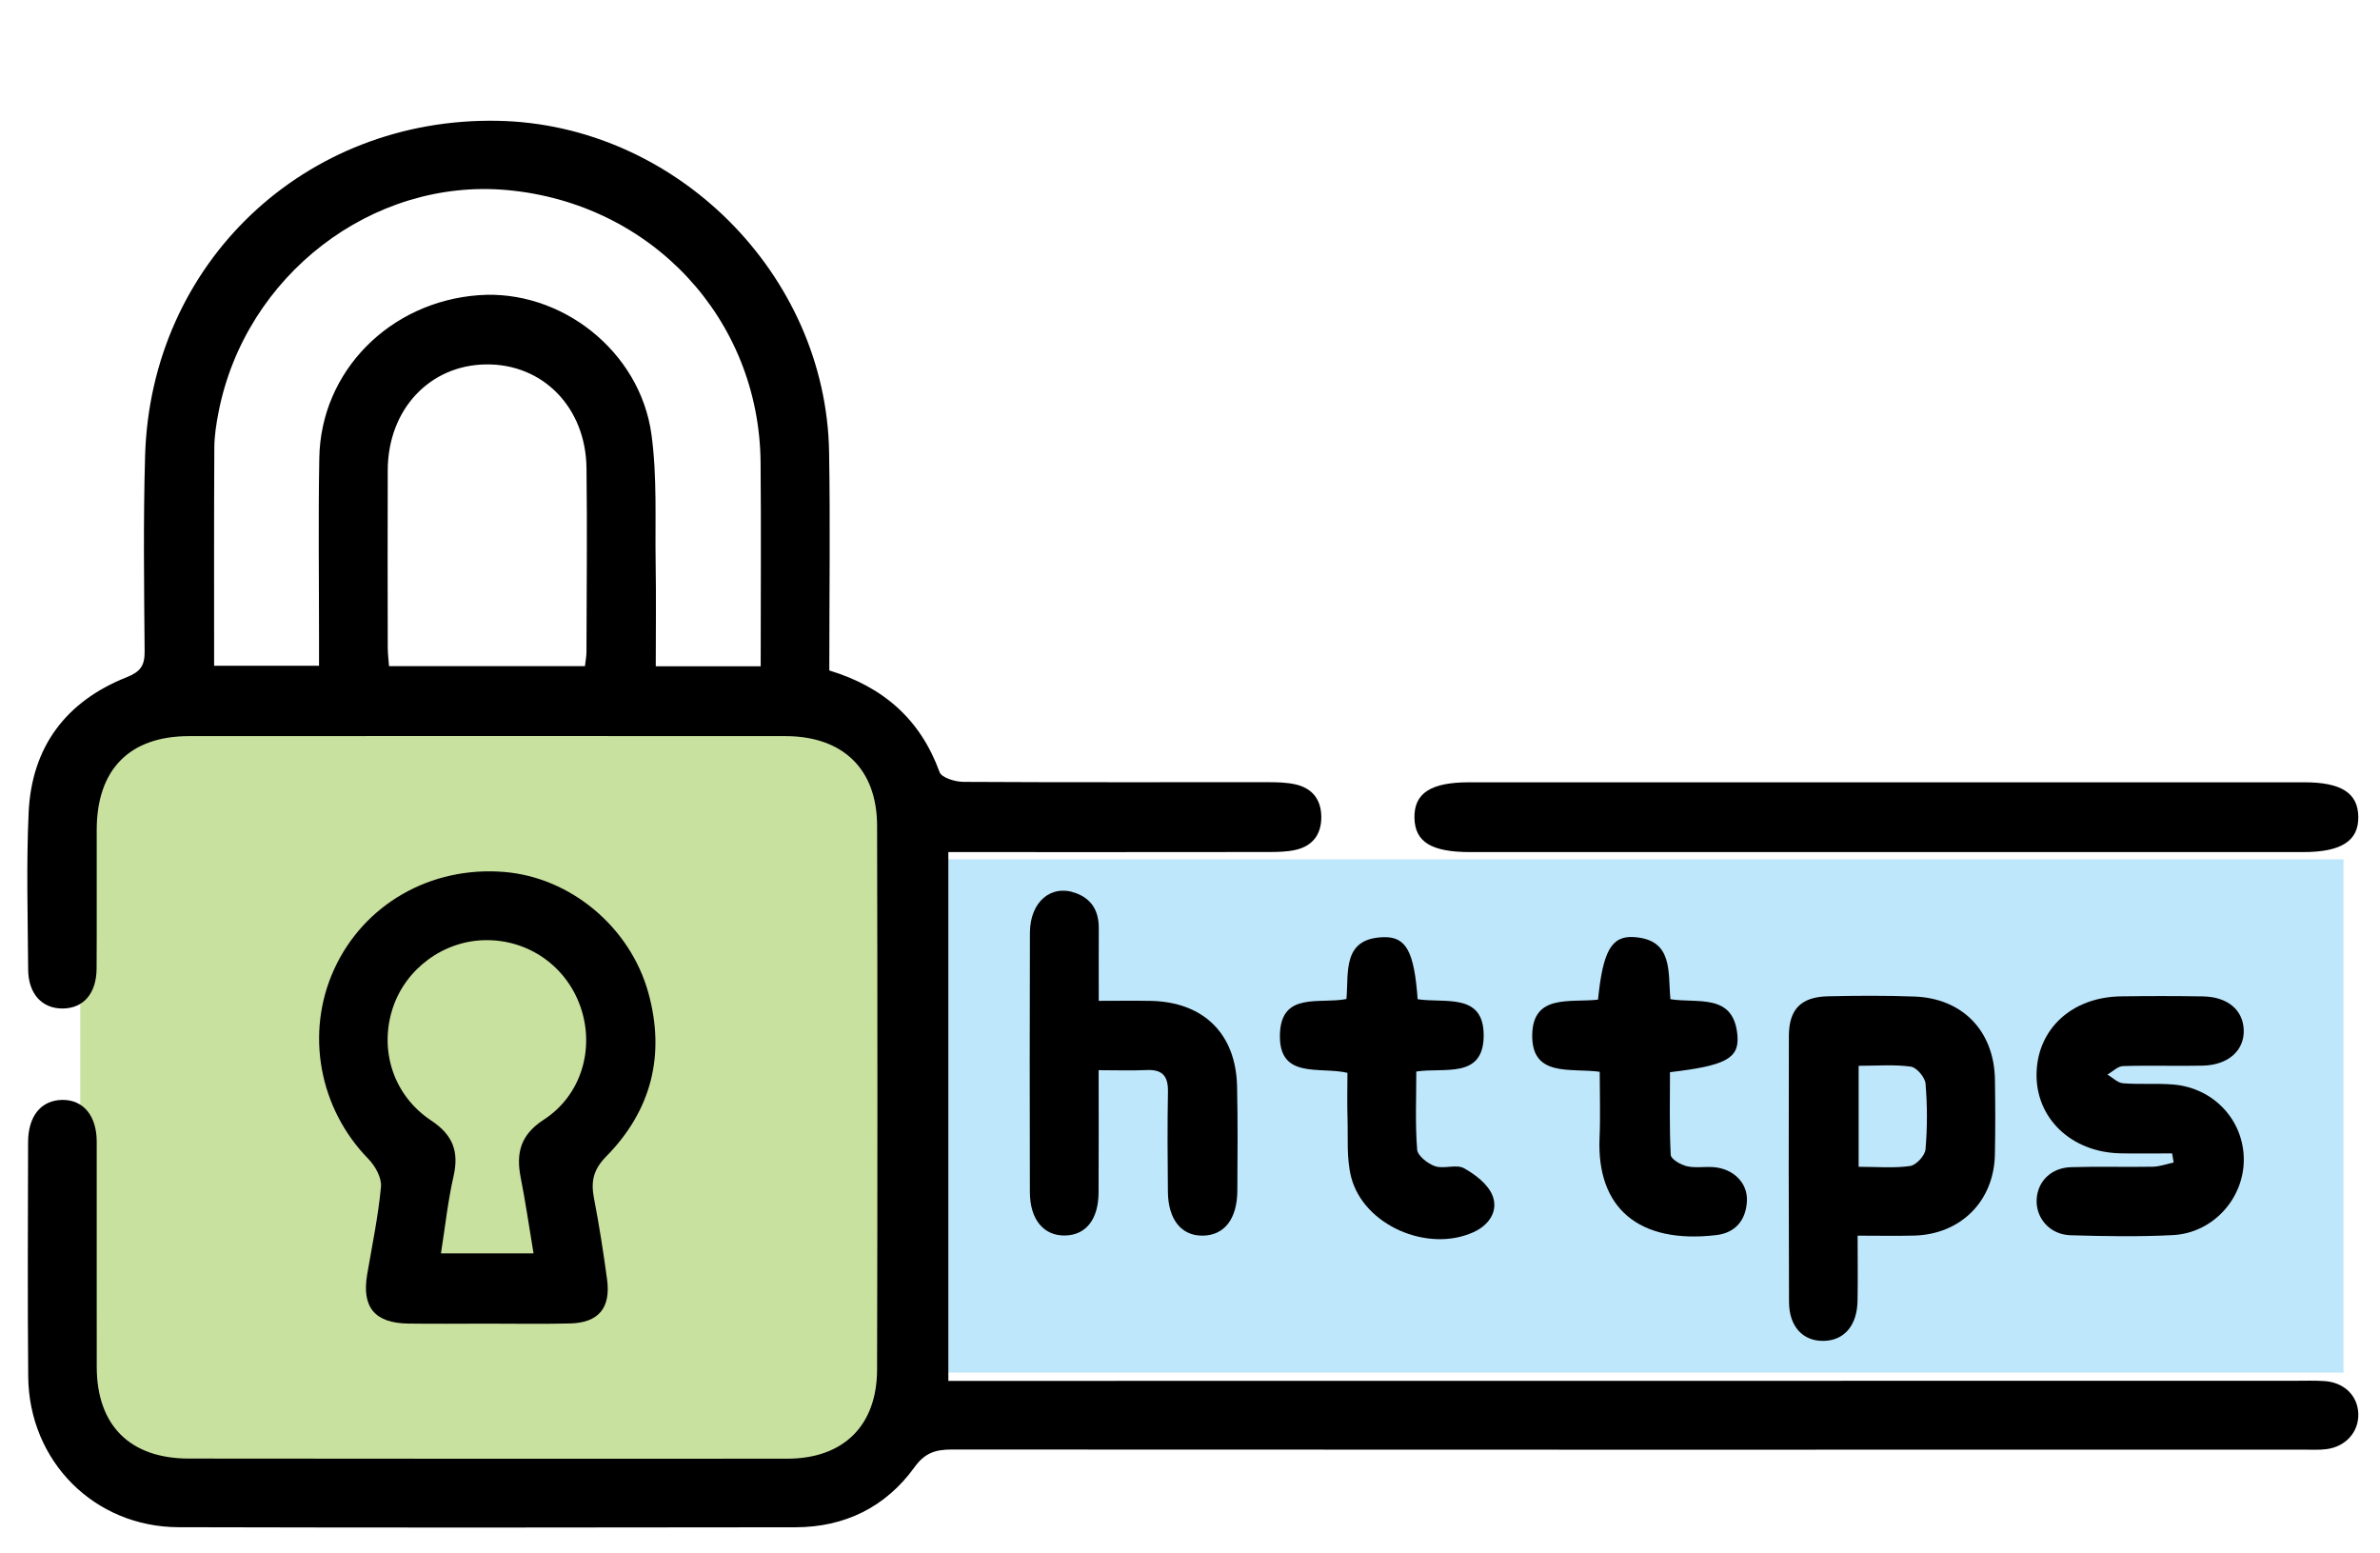
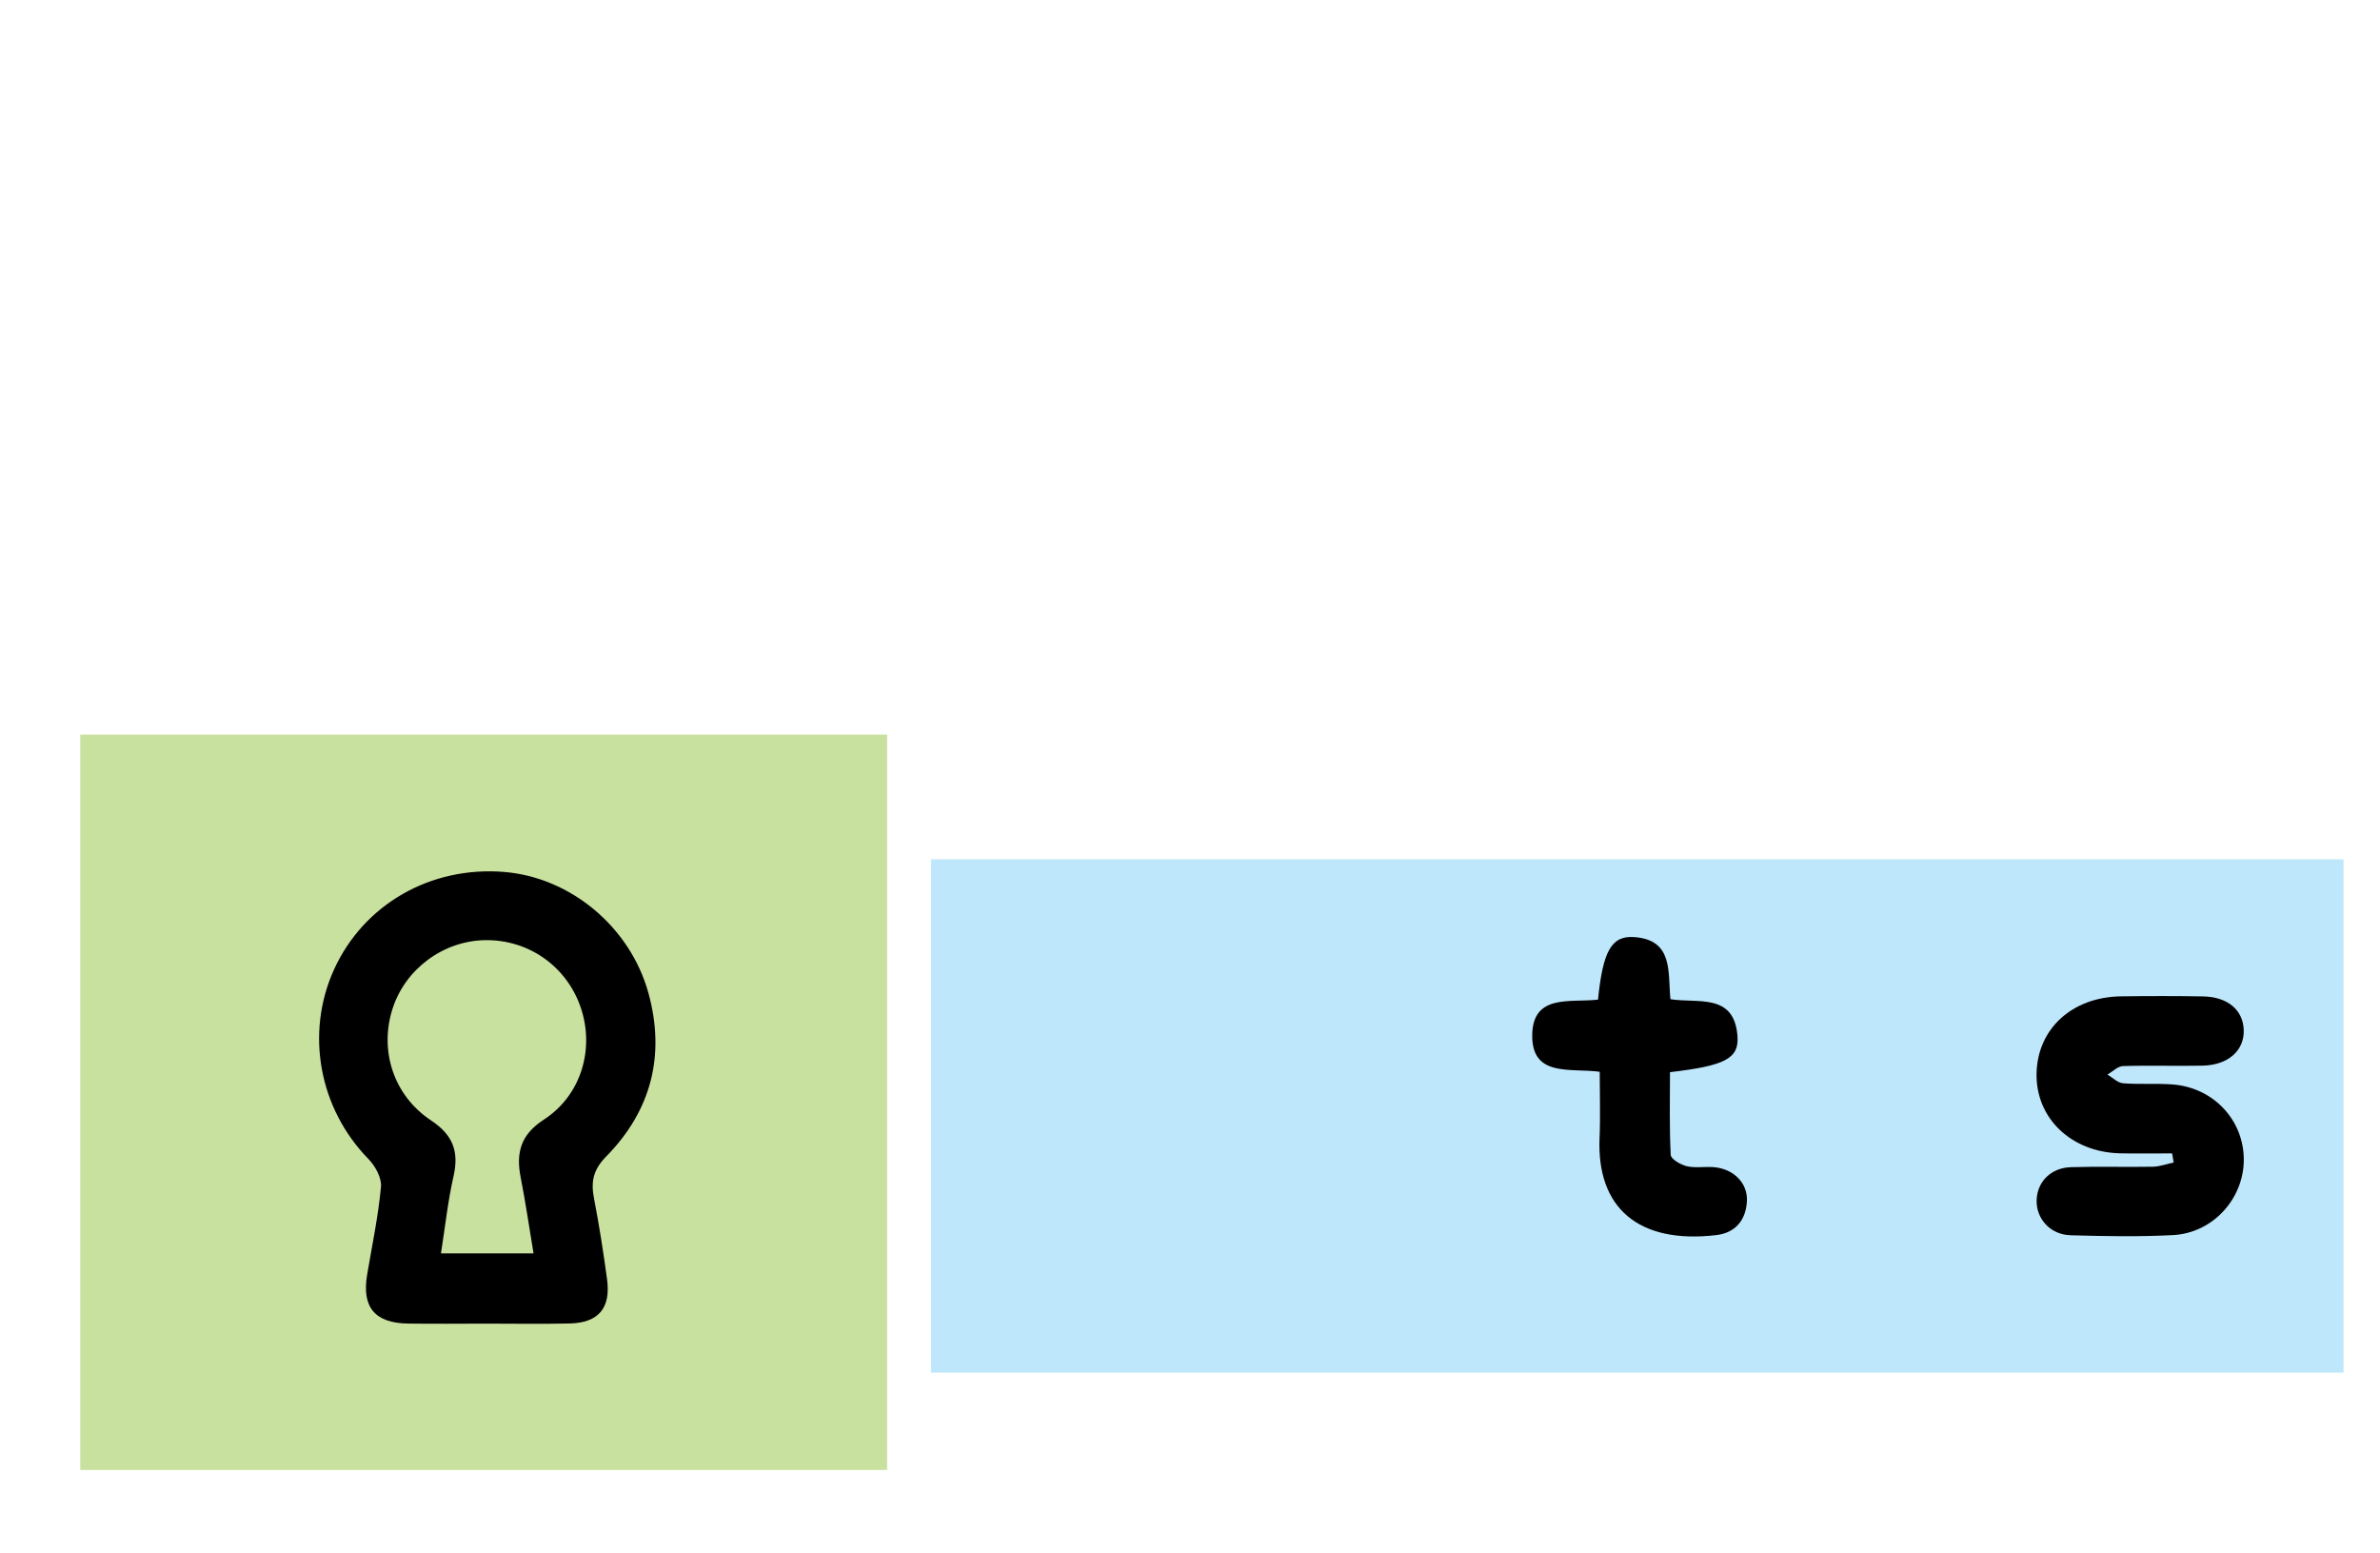
<svg xmlns="http://www.w3.org/2000/svg" version="1.1" id="layer" x="0px" y="0px" width="326.422px" height="212.989px" viewBox="187.96 184.096 326.422 212.989" enable-background="new 187.96 184.096 326.422 212.989" xml:space="preserve">
  <rect x="198.967" y="284.833" fill="#C9E19F" width="110.667" height="100.833" />
  <rect x="315.654" y="301.932" fill="#BEE7FB" width="193.721" height="70.387" />
-   <path d="M301.7,276.034c7.43,2.257,12.505,6.722,15.128,13.948c0.275,0.757,2.132,1.322,3.259,1.329  c13.941,0.081,27.883,0.034,41.824,0.045c1.241,0.001,2.514,0.029,3.715,0.299c2.317,0.52,3.545,2.086,3.554,4.472  c0.009,2.381-1.186,3.974-3.507,4.506c-1.198,0.275-2.473,0.295-3.714,0.297c-13.317,0.019-26.635,0.012-39.952,0.012  c-1.241,0-2.482,0-3.981,0c0,24.148,0,48.113,0,72.511c1.318,0,2.633,0,3.948,0c60.24-0.006,120.479-0.012,180.719-0.016  c1.352,0,2.709-0.048,4.056,0.04c2.73,0.179,4.582,2.005,4.656,4.494c0.074,2.468-1.702,4.492-4.362,4.842  c-1.024,0.135-2.077,0.068-3.117,0.068c-61.801,0.008-123.601,0.023-185.402-0.016c-2.217-0.001-3.693,0.42-5.14,2.426  c-3.951,5.474-9.564,8.226-16.341,8.235c-28.195,0.039-56.391,0.066-84.586-0.009c-11.564-0.031-20.519-9.045-20.628-20.643  c-0.1-10.715-0.04-21.432-0.018-32.149c0.007-3.606,1.799-5.765,4.686-5.803c2.871-0.038,4.721,2.153,4.727,5.728  c0.018,10.3-0.019,20.6,0.003,30.9c0.017,8.006,4.552,12.545,12.615,12.554c27.363,0.029,54.726,0.035,82.089,0.018  c7.678-0.005,12.301-4.5,12.321-12.205c0.064-24.866,0.062-49.732,0.002-74.598c-0.019-7.786-4.707-12.275-12.584-12.28  c-27.259-0.018-54.518-0.017-81.777,0c-8.173,0.005-12.651,4.565-12.669,12.827c-0.014,6.347,0.024,12.693-0.016,19.04  c-0.022,3.418-1.786,5.447-4.617,5.484c-2.853,0.038-4.749-1.997-4.771-5.351c-0.046-7.179-0.264-14.37,0.066-21.533  c0.412-8.963,5.1-15.225,13.42-18.531c1.891-0.751,2.506-1.574,2.489-3.544c-0.075-8.947-0.196-17.9,0.065-26.841  c0.771-26.442,21.906-46.432,48.357-45.927c24.393,0.466,45.036,21.016,45.453,45.404C301.842,255.944,301.7,265.827,301.7,276.034z   M292.291,275.457c0-9.47,0.067-18.702-0.014-27.934c-0.173-19.722-14.977-35.579-34.794-37.365  c-18.473-1.664-35.849,11.68-39.538,30.398c-0.32,1.623-0.582,3.29-0.591,4.938c-0.054,9.942-0.027,19.885-0.027,29.897  c4.932,0,9.541,0,14.388,0c0-1.333,0-2.457,0-3.582c0.003-8.317-0.115-16.636,0.038-24.951c0.217-11.857,9.652-21.379,21.849-22.284  c11.249-0.835,22.127,7.621,23.704,19.081c0.802,5.826,0.481,11.813,0.578,17.729c0.076,4.643,0.015,9.288,0.015,14.072  C282.774,275.457,287.314,275.457,292.291,275.457z M268.187,275.439c0.083-0.742,0.207-1.34,0.208-1.938  c0.02-8.413,0.113-16.827,0.005-25.238c-0.108-8.322-6.001-14.291-13.771-14.197c-7.755,0.093-13.456,6.185-13.489,14.481  c-0.032,8.101-0.013,16.203,0.001,24.304c0.002,0.885,0.117,1.77,0.175,2.588C250.441,275.439,259.241,275.439,268.187,275.439z" />
  <path d="M254.566,365.601c-3.537,0.003-7.075,0.043-10.611-0.007c-4.615-0.065-6.401-2.25-5.635-6.75  c0.68-3.995,1.518-7.977,1.892-12.001c0.114-1.227-0.786-2.864-1.724-3.821c-6.747-6.892-8.694-17.237-4.713-25.983  c4.067-8.936,13.246-14.198,23.333-13.375c9.085,0.741,17.282,7.528,19.786,16.61c2.35,8.523,0.38,16.131-5.782,22.394  c-1.824,1.853-2.122,3.487-1.681,5.775c0.708,3.671,1.288,7.372,1.788,11.078c0.533,3.947-1.167,5.964-5.105,6.058  C262.267,365.67,258.416,365.599,254.566,365.601z M261.136,355.969c-0.61-3.647-1.096-7.036-1.76-10.389  c-0.67-3.384-0.021-5.884,3.162-7.946c5.143-3.332,7.009-9.707,5.064-15.398c-1.924-5.628-7.142-9.305-13.087-9.22  c-5.728,0.081-10.938,3.919-12.703,9.359c-1.857,5.724,0.087,11.929,5.271,15.363c2.98,1.975,3.855,4.241,3.082,7.638  c-0.777,3.416-1.148,6.925-1.728,10.594C252.719,355.969,256.733,355.969,261.136,355.969z" />
-   <path d="M446.436,300.942c-18.934,0-37.867,0.001-56.801-0.001c-5.369,0-7.622-1.385-7.68-4.706  c-0.059-3.374,2.234-4.865,7.512-4.865c38.18-0.002,76.359-0.002,114.539,0c5.052,0,7.342,1.463,7.401,4.697  c0.061,3.332-2.314,4.872-7.546,4.873C484.72,300.944,465.578,300.942,446.436,300.942z" />
-   <path d="M442.737,353.538c0,3.323,0.04,6.127-0.01,8.929c-0.061,3.4-1.826,5.445-4.645,5.5c-2.848,0.055-4.74-1.968-4.753-5.329  c-0.045-12.166-0.057-24.331-0.02-36.497c0.011-3.656,1.673-5.34,5.344-5.427c3.949-0.094,7.906-0.113,11.852,0.031  c6.646,0.242,10.963,4.743,11.064,11.407c0.052,3.431,0.067,6.864-0.007,10.294c-0.138,6.375-4.69,10.914-11.083,11.082  C448.01,353.592,445.538,353.538,442.737,353.538z M442.875,344.095c2.552,0,4.848,0.21,7.067-0.109  c0.827-0.119,2.032-1.429,2.106-2.278c0.259-2.991,0.254-6.03,0.004-9.022c-0.072-0.863-1.226-2.218-2.023-2.327  c-2.306-0.315-4.683-0.112-7.154-0.112C442.875,334.976,442.875,339.31,442.875,344.095z" />
-   <path d="M338.64,330.848c0,5.982,0.022,11.375-0.008,16.768c-0.021,3.675-1.709,5.819-4.547,5.9  c-2.962,0.084-4.867-2.177-4.875-5.952c-0.025-11.856-0.037-23.712,0.006-35.568c0.015-4.241,2.895-6.673,6.273-5.442  c2.249,0.82,3.182,2.51,3.17,4.836c-0.017,3.195-0.004,6.39-0.004,9.948c2.62,0,4.882-0.038,7.142,0.007  c7.22,0.144,11.665,4.492,11.828,11.69c0.108,4.782,0.073,9.568,0.038,14.351c-0.028,3.867-1.781,6.096-4.709,6.149  c-2.941,0.053-4.774-2.178-4.814-6.013c-0.049-4.576-0.075-9.153,0.008-13.727c0.039-2.12-0.748-3.07-2.917-2.967  C343.175,330.924,341.111,330.848,338.64,330.848z" />
  <path d="M485.872,342.257c-2.356,0-4.713,0.039-7.068-0.007c-6.755-0.132-11.653-4.809-11.525-10.964  c0.126-6.111,4.864-10.467,11.568-10.564c3.745-0.054,7.492-0.056,11.236,0.006c3.396,0.056,5.514,1.849,5.61,4.596  c0.099,2.82-2.122,4.826-5.638,4.901c-3.64,0.078-7.284-0.057-10.922,0.059c-0.722,0.023-1.422,0.757-2.132,1.163  c0.709,0.416,1.394,1.133,2.132,1.193c2.276,0.183,4.581-0.011,6.857,0.169c5.575,0.442,9.712,4.901,9.711,10.31  c0,5.355-4.239,10.059-9.719,10.343c-4.669,0.242-9.363,0.158-14.041,0.021c-2.809-0.082-4.758-2.314-4.65-4.869  c0.105-2.488,1.956-4.381,4.7-4.467c3.742-0.118,7.49,0.006,11.234-0.063c0.955-0.018,1.905-0.375,2.857-0.576  C486.012,343.091,485.942,342.674,485.872,342.257z" />
  <path d="M407.13,321.174c0.672-6.634,1.831-8.789,4.933-8.581c5.449,0.365,4.636,4.847,4.999,8.519  c3.754,0.605,8.727-0.894,9.195,5.033c0.246,3.119-1.703,4.089-9.255,4.975c0,3.743-0.096,7.551,0.102,11.344  c0.03,0.575,1.361,1.353,2.204,1.55c1.187,0.277,2.487,0.024,3.727,0.132c2.688,0.233,4.634,2.169,4.52,4.636  c-0.121,2.615-1.585,4.369-4.183,4.676c-10.698,1.261-16.45-3.732-16.028-13.355c0.131-2.981,0.02-5.972,0.02-9.037  c-4.029-0.55-9.361,0.808-9.254-5.099C398.214,320.355,403.344,321.606,407.13,321.174z" />
-   <path d="M382.395,321.115c3.764,0.577,9.099-0.945,9.055,5.026c-0.044,5.947-5.414,4.304-9.242,4.888  c0,3.674-0.161,7.205,0.116,10.702c0.067,0.85,1.456,1.946,2.455,2.282c1.221,0.412,2.919-0.304,3.965,0.274  c1.558,0.862,3.306,2.202,3.915,3.754c0.824,2.1-0.435,4.03-2.607,5.018c-6.297,2.864-15.091-0.96-16.778-7.557  c-0.654-2.559-0.41-5.356-0.498-8.047c-0.067-2.059-0.013-4.121-0.013-6.247c-3.841-0.896-9.491,0.957-9.256-5.37  c0.216-5.779,5.447-4.03,9.121-4.751c0.331-3.655-0.624-8.35,5.14-8.48C380.86,312.538,381.921,314.669,382.395,321.115z" />
</svg>